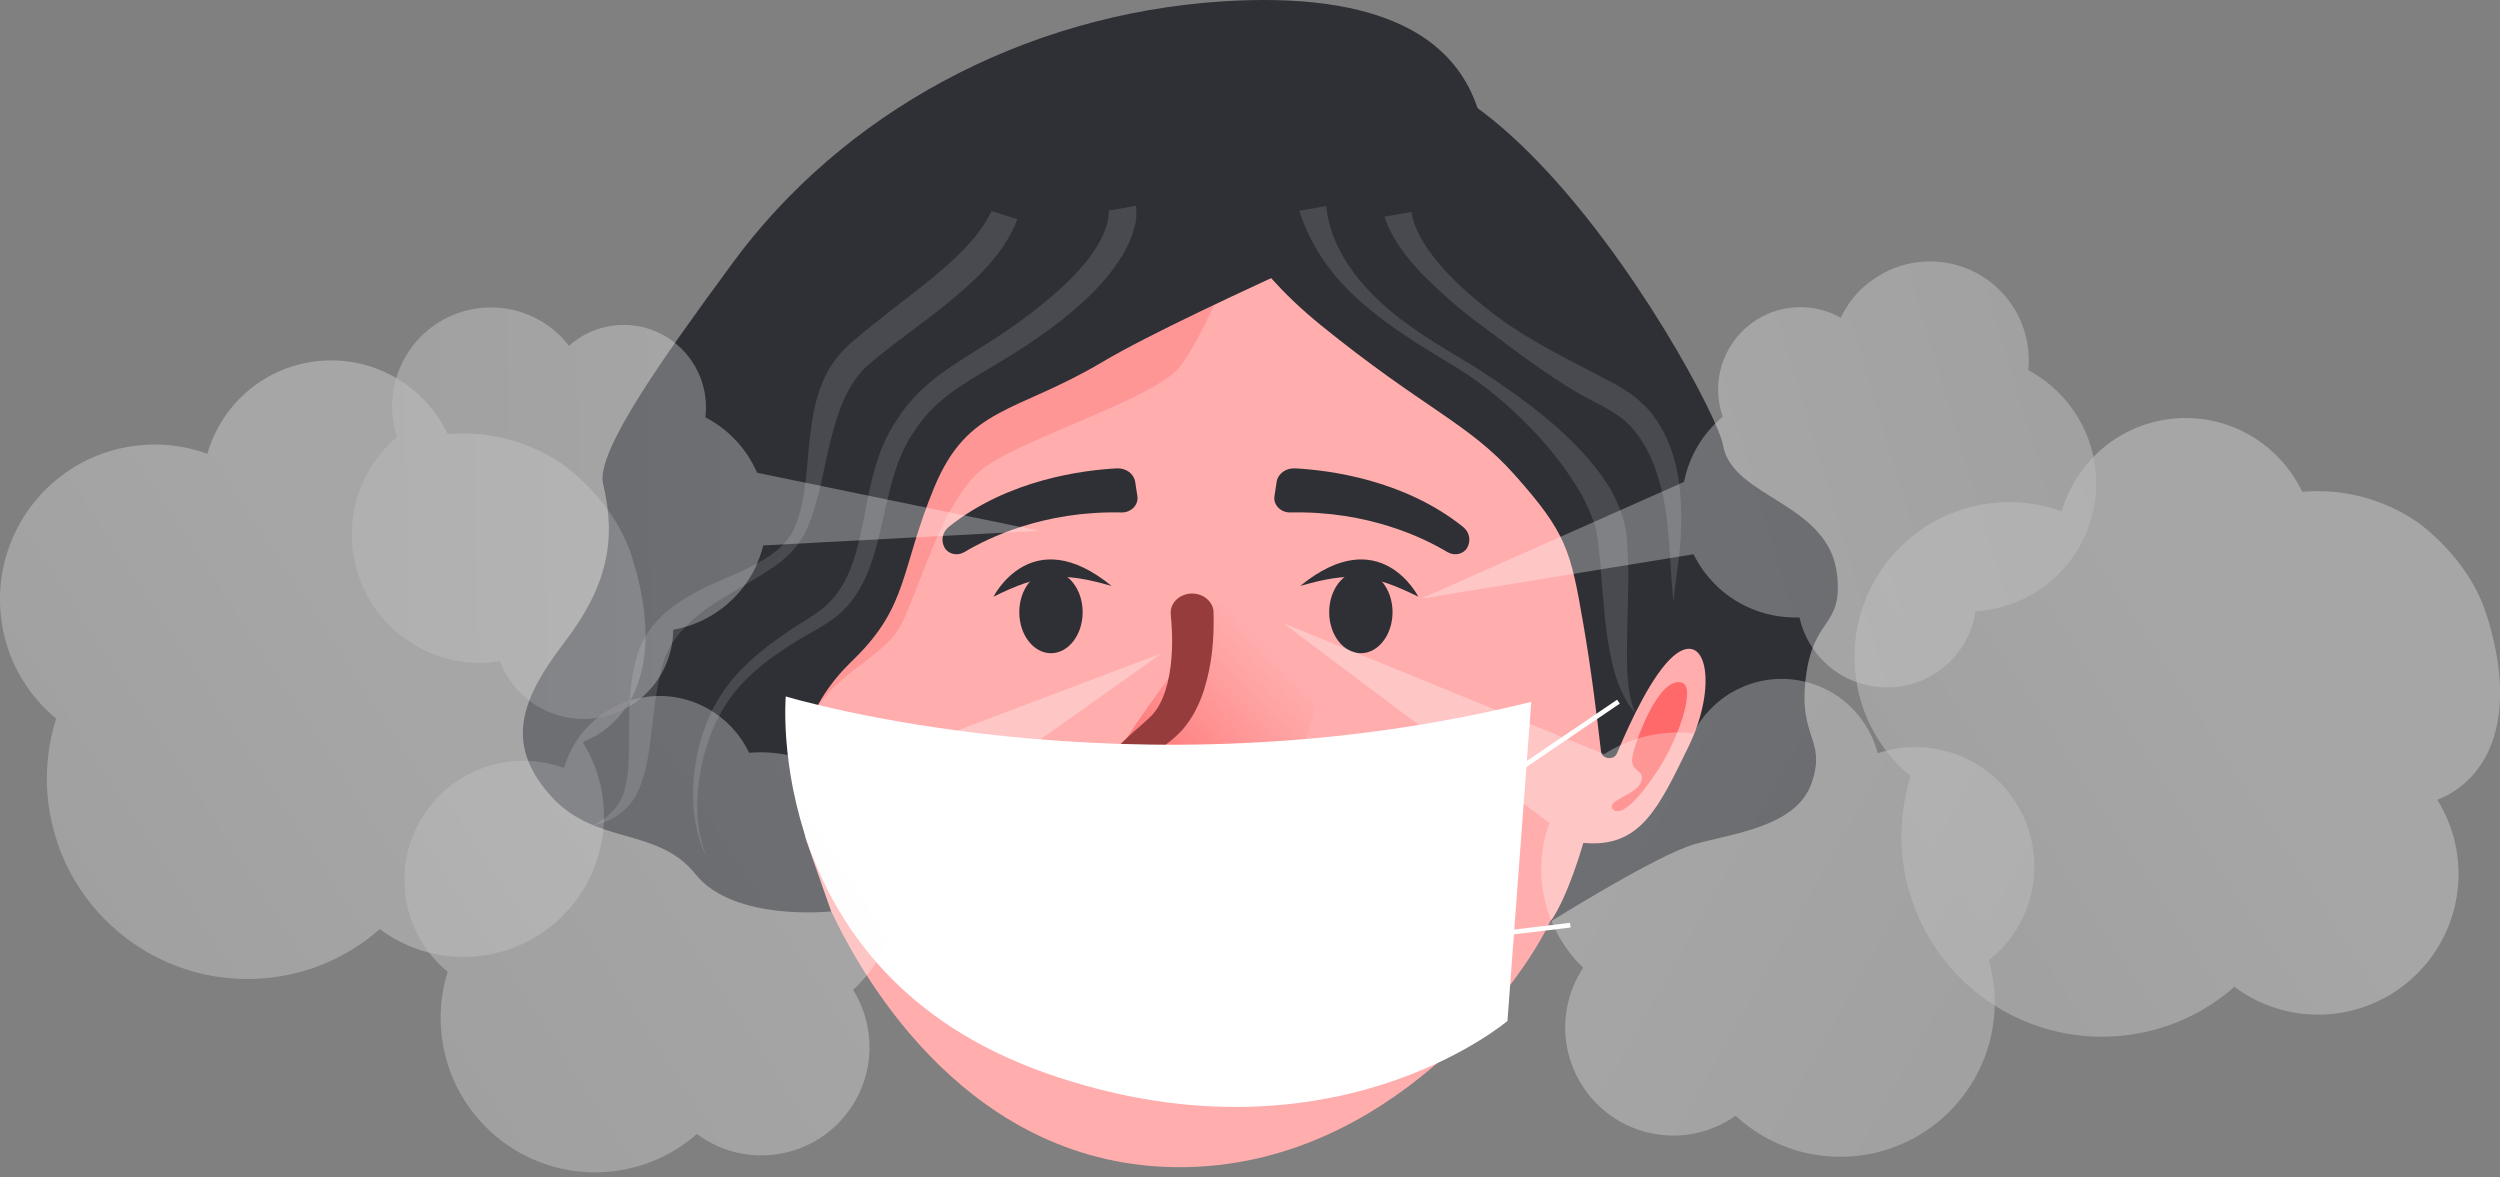
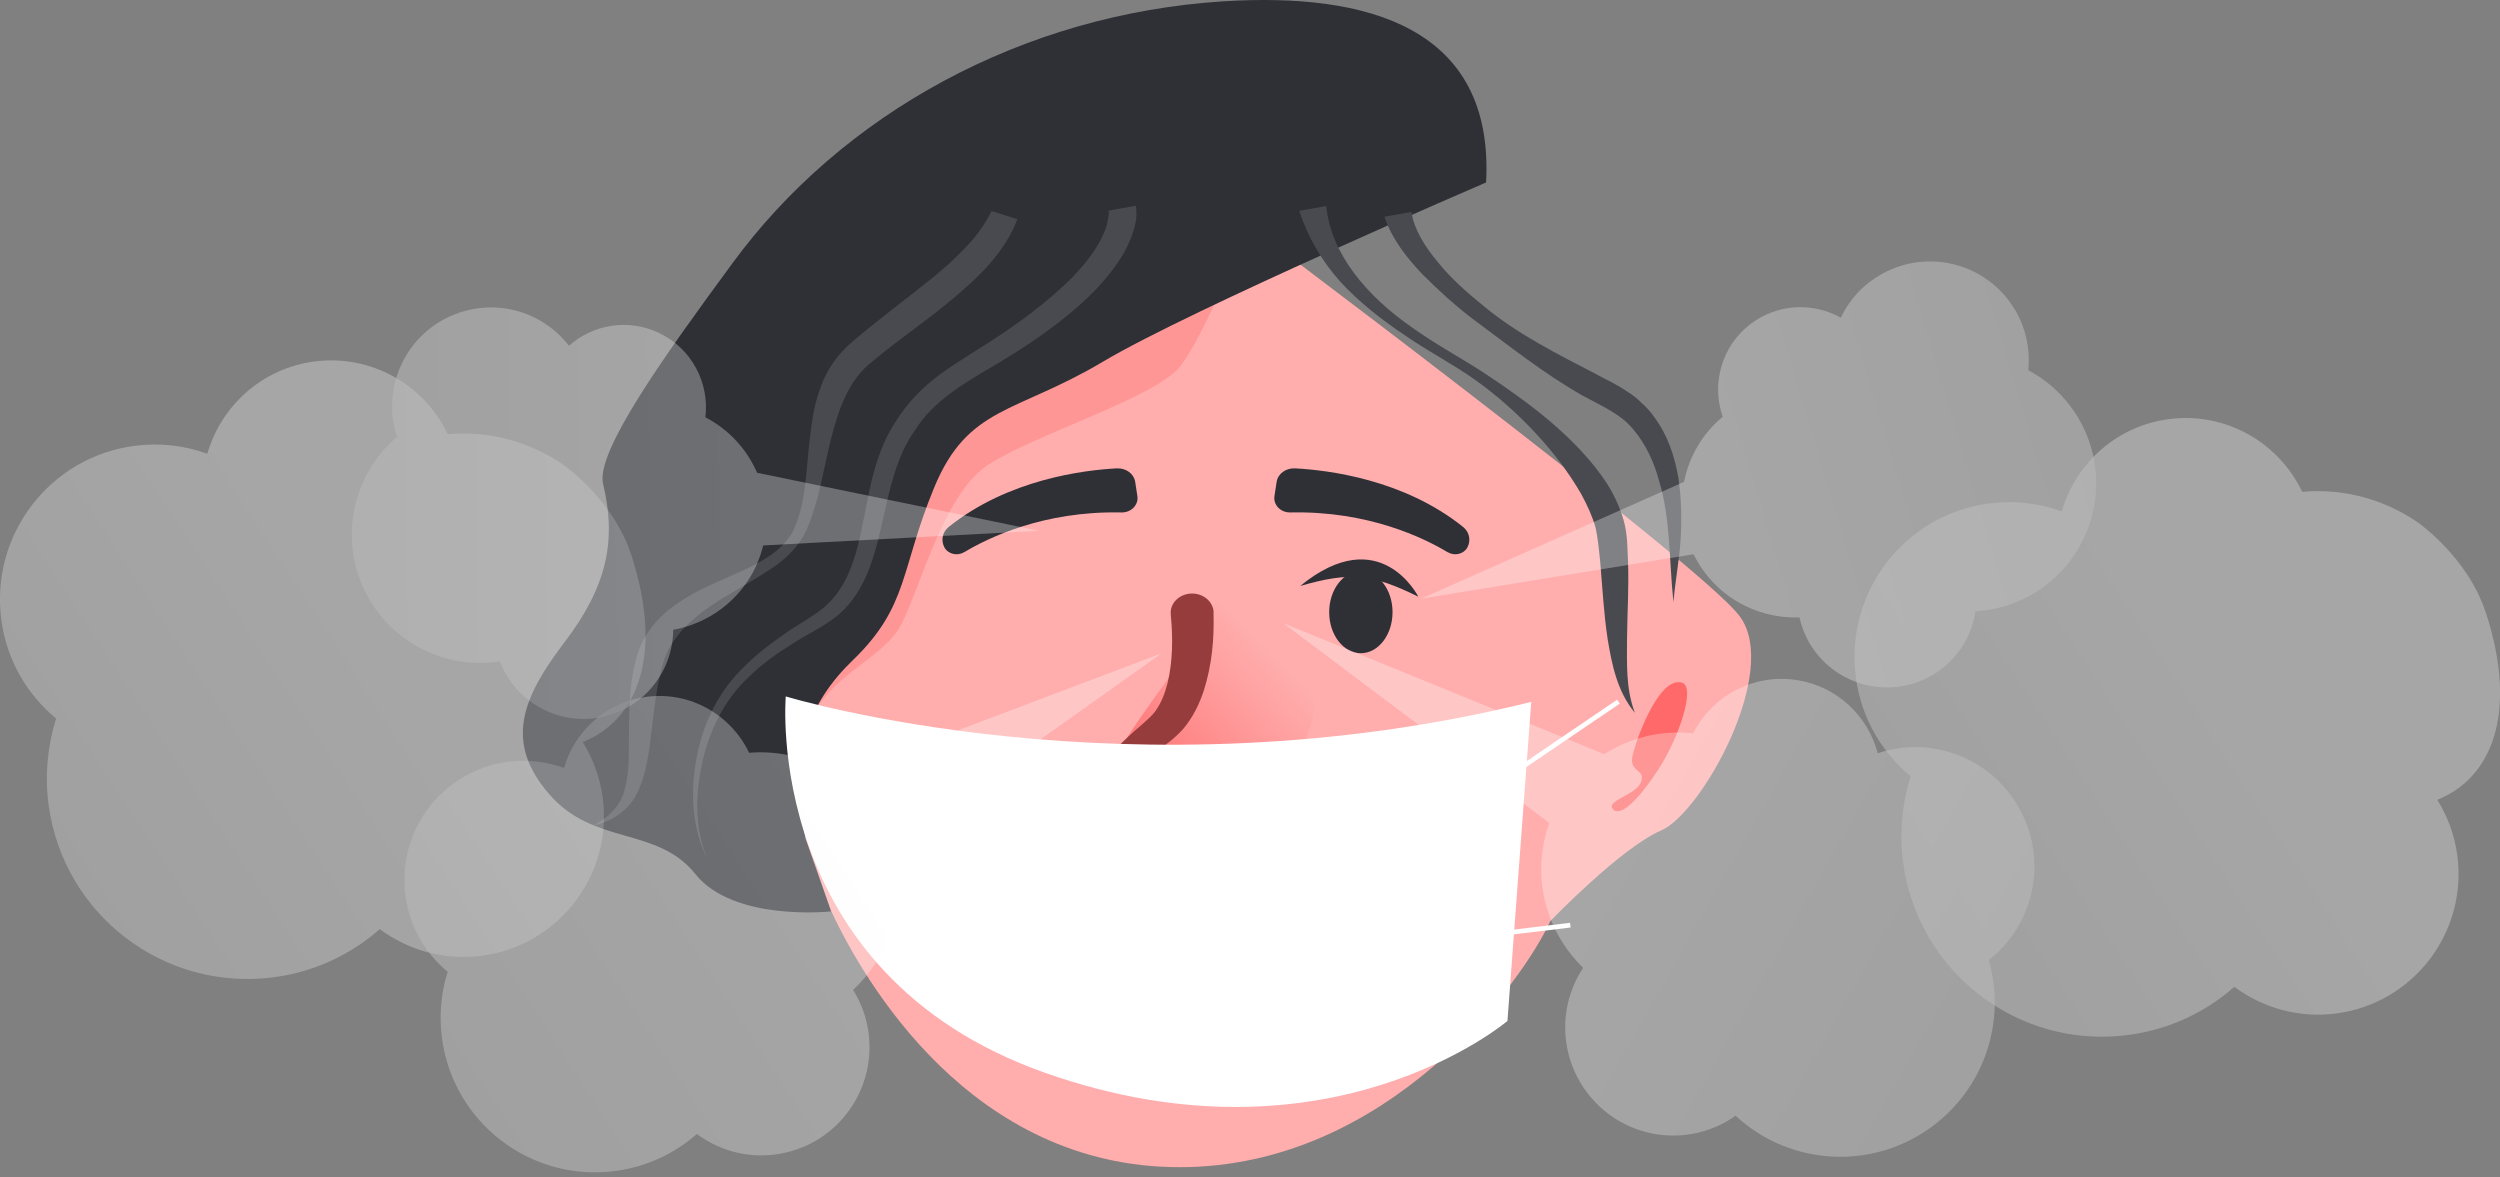
<svg xmlns="http://www.w3.org/2000/svg" width="480" height="226" viewBox="0 0 480 226" fill="none">
  <rect x="0" y="0" width="480" height="226" fill="#808080" stroke="none" />
  <g clip-path="url(#clip0_2750_47459)">
    <path d="M159.59 174.946C165.908 188.397 186.416 224.099 226.491 224.099C266.565 224.099 292.402 188.439 297.635 176.874C297.635 176.874 311.166 162.794 318.945 159.442C326.724 156.132 342 128.685 333.938 118.209C325.876 107.691 235.684 40.269 235.684 40.269H229.367C229.367 40.269 175.196 54.683 157.044 90.804C138.893 126.925 140.637 167.655 140.637 167.655L159.637 174.946H159.59Z" fill="#FFADAD" />
    <path d="M213.195 149.05C213.336 143.1 227.904 127.093 230.12 120.807C232.289 114.48 241.011 109.619 249.403 117.497C257.748 125.375 251.383 154.749 236.202 155.671C221.021 156.593 213.006 157.095 213.195 149.05Z" fill="url(#paint0_linear_2750_47459)" />
    <path d="M235.683 40.269H229.366C229.366 40.269 175.194 54.683 157.043 90.804C152.517 99.772 149.264 109.074 146.859 117.916L155.629 138.448C158.835 130.11 168.782 126.674 172.46 120.891C176.137 115.108 180.663 95.33 189.527 89.379C198.39 83.429 222.152 76.305 226.726 70.188C230.497 65.075 236.768 51.457 239.031 42.741C236.956 41.148 235.731 40.269 235.731 40.269H235.683Z" fill="#FF9696" />
    <path d="M285.329 35.031C285.329 35.031 228.612 59.419 211.781 69.434C194.949 79.449 185.85 77.898 179.344 93.654C172.838 109.41 174.488 116.366 163.785 126.716C155.299 134.887 151.244 144.902 154.686 161.035L159.589 174.989C159.589 174.989 140.872 177.042 133.517 167.823C126.162 158.604 114.046 162.459 105.418 152.445C96.79 142.471 100.232 134.007 108.435 123.238C116.639 112.469 118.383 103.627 115.79 92.9C114.329 86.782 127.483 68.428 140.542 50.661C161.617 21.831 196.364 2.681 234.929 0.251C262.416 -1.467 286.932 5.154 285.329 35.031Z" fill="#2F3036" />
-     <path d="M235.684 40.269C235.684 40.269 238.277 49.949 253.552 62.394C273.448 78.527 281.84 81.125 290.751 91.098C300.793 102.37 301.547 105.596 303.999 119.802C305.555 128.769 306.686 138.197 307.393 144.273C307.535 145.782 309.892 146.033 310.458 144.65C313.051 138.449 317.294 129.398 321.302 125.961C327.619 120.598 329.929 131.576 324.178 143.393C318.426 155.168 314.937 162.878 303.999 161.831C303.999 161.831 301.123 172.097 297.681 176.958C297.681 176.958 318.143 164.135 325.356 162.082C332.57 160.029 344.969 158.772 347.845 150.307C350.721 141.843 345.252 141.843 346.714 130.068C348.175 118.293 353.738 120.598 352.748 110.583C351.381 96.419 332.57 95.707 330.825 85.483C329.081 75.216 265.669 -38.258 235.731 40.311L235.684 40.269Z" fill="#2F3036" />
    <path d="M218.099 39.556C218.429 42.113 217.863 43.621 217.25 45.423C216.59 47.141 215.789 48.733 214.751 50.2C212.771 53.175 210.367 55.773 207.774 58.12C202.588 62.855 196.647 66.752 190.66 70.314C184.578 73.834 179.062 77.228 175.714 82.549C172.084 87.62 170.858 93.822 169.444 100.065C168.736 103.208 167.982 106.393 166.756 109.535C165.53 112.636 163.692 115.779 160.816 118.167C157.846 120.556 154.734 121.855 151.858 123.783C148.982 125.584 146.248 127.554 143.89 129.859C139.034 134.342 136.205 140.251 134.838 146.41C133.518 152.528 133.282 159.107 135.922 165.099C132.905 159.275 132.528 152.57 133.612 146.243C134.65 139.915 137.384 133.546 142.287 128.601C144.692 126.087 147.426 123.95 150.302 121.939C153.084 119.927 156.431 118.251 158.647 116.24C163.267 112.008 164.635 105.68 165.861 99.478C167.086 93.319 168.171 86.572 172.131 80.706C173.97 77.772 176.421 75.091 179.25 72.828C182.079 70.565 185.143 68.763 188.019 66.919C193.818 63.316 199.335 59.377 204.096 54.977C206.454 52.798 208.622 50.41 210.273 47.853C211.121 46.596 211.781 45.255 212.253 43.956C212.724 42.741 212.96 41.065 212.866 40.437L218.052 39.515L218.099 39.556Z" fill="#494A50" />
    <path d="M234.977 157.222C229.367 157.976 223.615 157.85 218.099 155.881C216.732 155.42 215.317 154.791 213.95 153.828C212.536 152.906 211.074 150.685 211.498 148.59C211.876 146.62 212.913 145.405 213.809 144.316C214.752 143.184 215.694 142.304 216.685 141.382C218.523 139.664 220.881 137.862 221.776 136.605C222.908 135.097 223.662 133.169 224.181 131.116C225.171 127.051 225.218 122.358 224.794 118.168V118C224.558 115.989 226.208 114.187 228.471 113.977C230.734 113.768 232.762 115.276 232.997 117.288C232.997 117.372 232.997 117.455 232.997 117.539C233.139 122.735 232.714 127.596 231.111 132.666C230.263 135.181 229.084 137.695 227.104 140.041C224.794 142.556 222.814 143.561 220.928 145.196C219.136 146.62 217.203 148.464 217.015 149.344C216.967 149.637 216.873 149.721 217.486 150.308C218.146 150.811 219.042 151.355 220.173 151.816C224.369 153.66 229.65 154.163 234.506 153.828H234.695C235.732 153.744 236.675 154.456 236.769 155.378C236.863 156.258 236.109 157.054 235.119 157.222H234.977Z" fill="#963C3C" />
    <path d="M322.953 131.074C325.64 131.912 322.293 141.718 318.474 147.626C314.655 153.535 311.025 157.054 309.657 155.336C308.29 153.66 314.136 152.696 315.079 150.14C316.022 147.626 312.769 148.338 313.429 145.196C314.089 142.053 318.521 129.733 322.953 131.074Z" fill="#FF6969" />
    <path d="M218.005 176.036C228.707 171.888 243.37 175.282 245.963 178.341C248.556 181.4 227.246 177.838 218.005 181.651C208.764 185.507 211.357 178.592 218.005 176.036Z" fill="#FF9696" />
    <path d="M206.124 164.931C206.124 172.977 198.816 179.472 189.764 179.472C180.712 179.472 173.404 172.977 173.404 164.931C173.404 156.886 180.712 150.391 189.764 150.391C198.816 150.391 206.124 156.886 206.124 164.931Z" fill="#FF9696" />
-     <path d="M284.765 164.931C284.765 172.977 277.457 179.472 268.405 179.472C259.353 179.472 252.045 172.977 252.045 164.931C252.045 156.886 259.353 150.391 268.405 150.391C277.457 150.391 284.765 156.886 284.765 164.931Z" fill="#FF9696" />
    <path d="M185.143 106.016C189.669 103.292 200.371 98.055 215.317 98.39C217.203 98.432 218.617 96.923 218.381 95.289L217.957 92.523C217.721 90.973 216.212 89.841 214.421 89.925C208.103 90.26 193.535 92.02 182.126 101.197C180.9 102.203 180.617 103.837 181.371 105.178C182.078 106.393 183.823 106.812 185.096 106.016H185.143Z" fill="#2F3036" />
-     <path d="M207.869 117.539C207.869 121.897 205.134 125.417 201.787 125.417C198.44 125.417 195.705 121.897 195.705 117.539C195.705 113.181 198.44 109.661 201.787 109.661C205.134 109.661 207.869 113.181 207.869 117.539Z" fill="#2F3036" />
-     <path d="M190.754 114.564C190.754 114.564 198.062 99.939 213.431 112.51C203.766 109.703 199.617 110.206 190.754 114.564Z" fill="#2F3036" />
    <path d="M277.928 106.016C273.402 103.292 262.7 98.055 247.754 98.39C245.868 98.432 244.454 96.923 244.69 95.289L245.114 92.523C245.35 90.973 246.859 89.841 248.65 89.925C254.968 90.26 269.536 92.02 280.945 101.197C282.171 102.203 282.454 103.837 281.7 105.178C280.993 106.393 279.248 106.812 277.975 106.016H277.928Z" fill="#2F3036" />
    <path d="M255.203 117.539C255.203 121.897 257.938 125.417 261.285 125.417C264.632 125.417 267.367 121.897 267.367 117.539C267.367 113.181 264.632 109.661 261.285 109.661C257.938 109.661 255.203 113.181 255.203 117.539Z" fill="#2F3036" />
    <path d="M272.316 114.564C272.316 114.564 265.008 99.939 249.639 112.51C259.304 109.703 263.453 110.206 272.316 114.564Z" fill="#2F3036" />
    <path d="M205.511 168.578C213.101 163.13 229.32 155.588 250.96 168.159C253.034 169.374 251.95 172.307 249.498 172.182C237.617 171.595 226.727 171.846 207.208 172.475C204.851 172.559 203.672 169.919 205.511 168.62V168.578Z" fill="white" />
    <path d="M195.375 41.987C192.971 48.44 187.832 53.259 182.834 57.45C177.789 61.682 172.368 65.285 167.606 69.308C163.08 72.744 161.147 78.15 159.638 83.933C158.129 89.715 157.422 95.791 154.876 101.7C153.556 104.675 151.01 107.231 148.229 109.075C145.447 110.96 142.524 112.553 139.742 114.271C134.132 117.539 129.464 121.394 127.626 126.381C125.881 131.493 125.504 137.611 124.703 143.603C124.231 146.62 123.665 149.763 122.109 152.738C120.459 155.671 117.301 157.892 113.953 158.437C116.971 156.928 119.092 154.624 119.846 151.9C120.648 149.218 120.742 146.285 120.742 143.352C120.837 137.401 120.506 131.325 122.628 124.872C123.807 121.646 126.164 118.712 128.993 116.617C131.822 114.48 134.933 112.93 137.998 111.589C143.985 108.949 150.633 106.435 152.708 100.945C154.923 95.54 154.782 89.422 155.583 83.388C155.961 80.329 156.432 77.228 157.658 74.127C158.695 71.068 160.958 67.842 163.598 65.663C168.596 61.346 173.876 57.533 178.732 53.594C183.541 49.656 188.067 45.423 190.378 40.52L195.375 42.113V41.987Z" fill="#494A50" />
    <path d="M254.637 39.557C255.533 48.817 262.558 56.947 271.091 62.855C275.335 65.914 280.002 68.428 284.575 71.361C289.054 74.295 293.439 77.395 297.541 80.832C301.595 84.31 305.414 88.123 308.384 92.606C309.846 94.869 311.024 97.341 311.779 100.023C312.533 102.873 312.439 105.219 312.58 107.775C312.769 112.762 312.439 117.665 312.392 122.484C312.392 127.303 312.109 132.163 313.9 136.857C310.506 132.792 309.469 127.554 308.667 122.693C307.913 117.749 307.677 112.846 307.253 108.027C307.017 105.68 306.781 103.124 306.31 101.155C305.697 99.06 304.754 97.006 303.622 94.911C301.265 90.805 298.248 86.824 294.806 83.136C291.364 79.449 287.498 75.971 283.255 72.954C279.012 69.937 274.203 67.464 269.771 64.405C265.34 61.43 261.049 58.12 257.419 54.181C253.836 50.2 251.101 45.549 249.451 40.478L254.637 39.557Z" fill="#494A50" />
    <path d="M270.997 40.688C271.468 43.999 273.59 47.393 276.136 50.41C278.634 53.511 281.746 56.235 284.952 58.833C291.364 64.154 299.096 68.01 306.592 71.907C308.525 72.996 310.223 73.666 312.344 75.133C313.381 75.762 314.324 76.474 315.173 77.354C316.069 78.15 316.87 78.988 317.483 79.91C320.265 83.556 321.538 87.704 322.245 91.727C322.858 95.791 322.905 99.814 322.669 103.795C322.386 107.776 321.632 111.673 321.302 115.612C320.453 107.734 320.783 99.772 318.567 92.397C317.577 88.71 315.974 85.232 313.57 82.424C311.213 79.533 307.912 78.15 303.811 75.929C296.22 71.613 289.525 66.208 282.642 61.137C279.247 58.539 276.088 55.648 273.024 52.589C270.101 49.446 267.319 46.052 265.811 41.61L270.997 40.688Z" fill="#494A50" />
    <path d="M150.867 133.714C150.867 133.714 216.919 153.869 294.004 134.761L289.43 196.024C289.43 196.024 255.155 225.189 200.701 205.997C146.246 186.806 150.867 133.714 150.867 133.714Z" fill="white" />
    <path d="M310.74 134.72L285.611 151.774L276.559 180.646L301.499 177.629" stroke="white" stroke-width="0.91" stroke-miterlimit="10" />
  </g>
  <g opacity="0.5">
    <g clip-path="url(#clip1_2750_47459)">
      <path opacity="0.6" d="M121.226 106.607C117.732 95.771 107.989 89.118 107.989 89.118C101.722 84.86 94.011 82.655 85.958 83.358C81.476 73.91 71.297 67.98 60.376 69.405C50.311 70.717 42.448 77.941 39.808 87.122C35.478 85.563 30.749 84.955 25.868 85.601C9.592 87.711 -1.879 102.653 0.248 118.944C1.255 126.7 5.186 133.334 10.77 137.954C9.155 143.143 8.566 148.751 9.326 154.492C12.137 175.612 31.509 190.439 52.609 187.626C60.433 186.58 67.403 183.253 72.911 178.387C78.343 182.417 85.256 184.451 92.492 183.5C107.248 181.562 117.656 168.008 115.737 153.237C115.225 149.283 113.857 145.652 111.882 142.478C122.1 138.429 127.569 126.187 121.226 106.588V106.607Z" fill="url(#paint1_linear_2750_47459)" />
      <path opacity="0.6" d="M477.284 117.671C473.789 106.836 464.046 100.183 464.046 100.183C457.779 95.924 450.068 93.719 442.016 94.423C437.534 84.975 427.354 79.044 416.434 80.47C406.368 81.781 398.505 89.005 395.866 98.186C391.535 96.628 386.806 96.019 381.926 96.666C365.65 98.795 354.178 113.736 356.325 130.028C357.331 137.783 361.262 144.418 366.846 149.037C365.232 154.227 364.643 159.835 365.403 165.575C368.213 186.695 387.585 201.522 408.685 198.709C416.51 197.663 423.48 194.337 428.987 189.47C434.419 193.5 441.332 195.534 448.568 194.584C463.325 192.645 473.732 179.091 471.814 164.321C471.301 160.367 469.934 156.736 467.959 153.561C478.176 149.512 483.646 137.27 477.303 117.671H477.284Z" fill="url(#paint2_linear_2750_47459)" />
      <path opacity="0.6" d="M371.272 143.713C367.531 143.124 363.865 143.504 360.523 144.625C358.662 137.497 352.755 131.794 345.044 130.577C336.669 129.266 328.711 133.619 325.084 140.805C318.893 140.12 312.929 141.66 308.01 144.797L246.344 119.628L297.47 158.008C296.919 159.548 296.501 161.145 296.235 162.818C294.849 171.619 298.021 180.059 303.965 185.819C302.389 188.214 301.249 190.99 300.774 194.012C298.989 205.361 306.738 215.987 318.057 217.774C323.603 218.649 328.977 217.223 333.231 214.219C337.391 218.059 342.67 220.778 348.672 221.728C364.853 224.313 380.046 213.288 382.629 197.092C383.332 192.682 382.99 188.366 381.851 184.336C386.238 180.896 389.39 175.858 390.321 169.908C392.277 157.419 383.75 145.69 371.272 143.732V143.713Z" fill="url(#paint3_linear_2750_47459)" />
      <path opacity="0.6" d="M172.085 167.285C171.876 165.612 171.477 163.978 170.964 162.438L223.078 125.407L160.785 148.979C155.961 145.709 150.035 144.018 143.825 144.531C140.368 137.25 132.544 132.688 124.13 133.79C116.382 134.798 110.323 140.368 108.291 147.439C104.968 146.242 101.321 145.766 97.561 146.261C85.026 147.896 76.195 159.396 77.847 171.943C78.626 177.912 81.646 183.025 85.957 186.58C84.703 190.572 84.266 194.887 84.855 199.316C87.02 215.569 101.929 226.994 118.167 224.827C124.187 224.029 129.543 221.462 133.797 217.718C137.975 220.835 143.312 222.394 148.877 221.653C160.253 220.17 168.248 209.734 166.767 198.347C166.368 195.305 165.324 192.511 163.785 190.059C169.882 184.47 173.262 176.106 172.104 167.266L172.085 167.285Z" fill="url(#paint4_linear_2750_47459)" />
      <path opacity="0.6" d="M359.078 54.046C356.571 55.947 354.691 58.342 353.437 61.003C348.12 58.019 341.302 58.266 336.136 62.182C330.533 66.44 328.558 73.702 330.761 80.013C326.792 83.321 324.266 87.788 323.335 92.521L272.836 114.953L325.158 106.417C325.766 107.634 326.469 108.812 327.324 109.934C331.787 115.827 338.643 118.792 345.499 118.545C346.031 120.884 347.018 123.146 348.556 125.161C354.311 132.745 365.098 134.228 372.695 128.487C376.417 125.674 378.64 121.644 379.304 117.367C383.995 117.082 388.648 115.485 392.674 112.443C403.519 104.25 405.684 88.814 397.498 77.96C395.276 75.013 392.485 72.713 389.427 71.079C389.883 66.478 388.705 61.688 385.685 57.715C379.361 49.351 367.453 47.716 359.097 54.065L359.078 54.046Z" fill="url(#paint5_linear_2750_47459)" />
      <path opacity="0.6" d="M145.173 108.622C145.762 107.348 146.218 106.037 146.541 104.725L199.471 101.911L145.363 90.772C143.426 86.324 140.027 82.503 135.431 80.126C136.247 73.492 132.772 66.82 126.391 63.854C120.503 61.117 113.799 62.334 109.241 66.383C107.437 64.063 105.082 62.105 102.252 60.794C92.737 56.384 81.456 60.509 77.05 70.032C74.942 74.557 74.809 79.48 76.233 83.89C73.593 86.133 71.352 88.966 69.814 92.331C64.116 104.687 69.51 119.305 81.855 125.008C86.432 127.118 91.332 127.707 95.966 126.966C97.523 130.996 100.562 134.456 104.797 136.433C113.419 140.444 123.675 136.68 127.663 128.05C128.727 125.73 129.239 123.316 129.258 120.921C136 119.704 142.078 115.351 145.192 108.641L145.173 108.622Z" fill="url(#paint6_linear_2750_47459)" />
    </g>
  </g>
  <defs>
    <linearGradient id="paint0_linear_2750_47459" x1="246.763" y1="128.014" x2="217.925" y2="155.982" gradientUnits="userSpaceOnUse">
      <stop stop-color="#FF7A7A" stop-opacity="0" />
      <stop offset="1" stop-color="#FF6363" />
    </linearGradient>
    <linearGradient id="paint1_linear_2750_47459" x1="70.341" y1="127.038" x2="-24.779" y2="189.13" gradientUnits="userSpaceOnUse">
      <stop stop-color="white" />
      <stop offset="1" stop-color="#E1E1E1" />
    </linearGradient>
    <linearGradient id="paint2_linear_2750_47459" x1="426.399" y1="138.125" x2="331.299" y2="200.218" gradientUnits="userSpaceOnUse">
      <stop stop-color="white" />
      <stop offset="1" stop-color="#E1E1E1" />
    </linearGradient>
    <linearGradient id="paint3_linear_2750_47459" x1="311.468" y1="161.885" x2="437.671" y2="233.129" gradientUnits="userSpaceOnUse">
      <stop stop-color="white" />
      <stop offset="1" stop-color="#E1E1E1" />
    </linearGradient>
    <linearGradient id="paint4_linear_2750_47459" x1="161.364" y1="158.804" x2="40.007" y2="238.025" gradientUnits="userSpaceOnUse">
      <stop stop-color="white" />
      <stop offset="1" stop-color="#E1E1E1" />
    </linearGradient>
    <linearGradient id="paint5_linear_2750_47459" x1="335.541" y1="100.21" x2="450.696" y2="65.812" gradientUnits="userSpaceOnUse">
      <stop stop-color="white" />
      <stop offset="1" stop-color="#E1E1E1" />
    </linearGradient>
    <linearGradient id="paint6_linear_2750_47459" x1="141.427" y1="97.947" x2="21.258" y2="99.678" gradientUnits="userSpaceOnUse">
      <stop stop-color="white" />
      <stop offset="1" stop-color="#E1E1E1" />
    </linearGradient>
    <clipPath id="clip0_2750_47459">
      <rect width="252.422" height="224.1" fill="white" transform="translate(100.373)" />
    </clipPath>
    <clipPath id="clip1_2750_47459">
      <rect width="480" height="174.907" fill="white" transform="translate(0 50.187)" />
    </clipPath>
  </defs>
</svg>